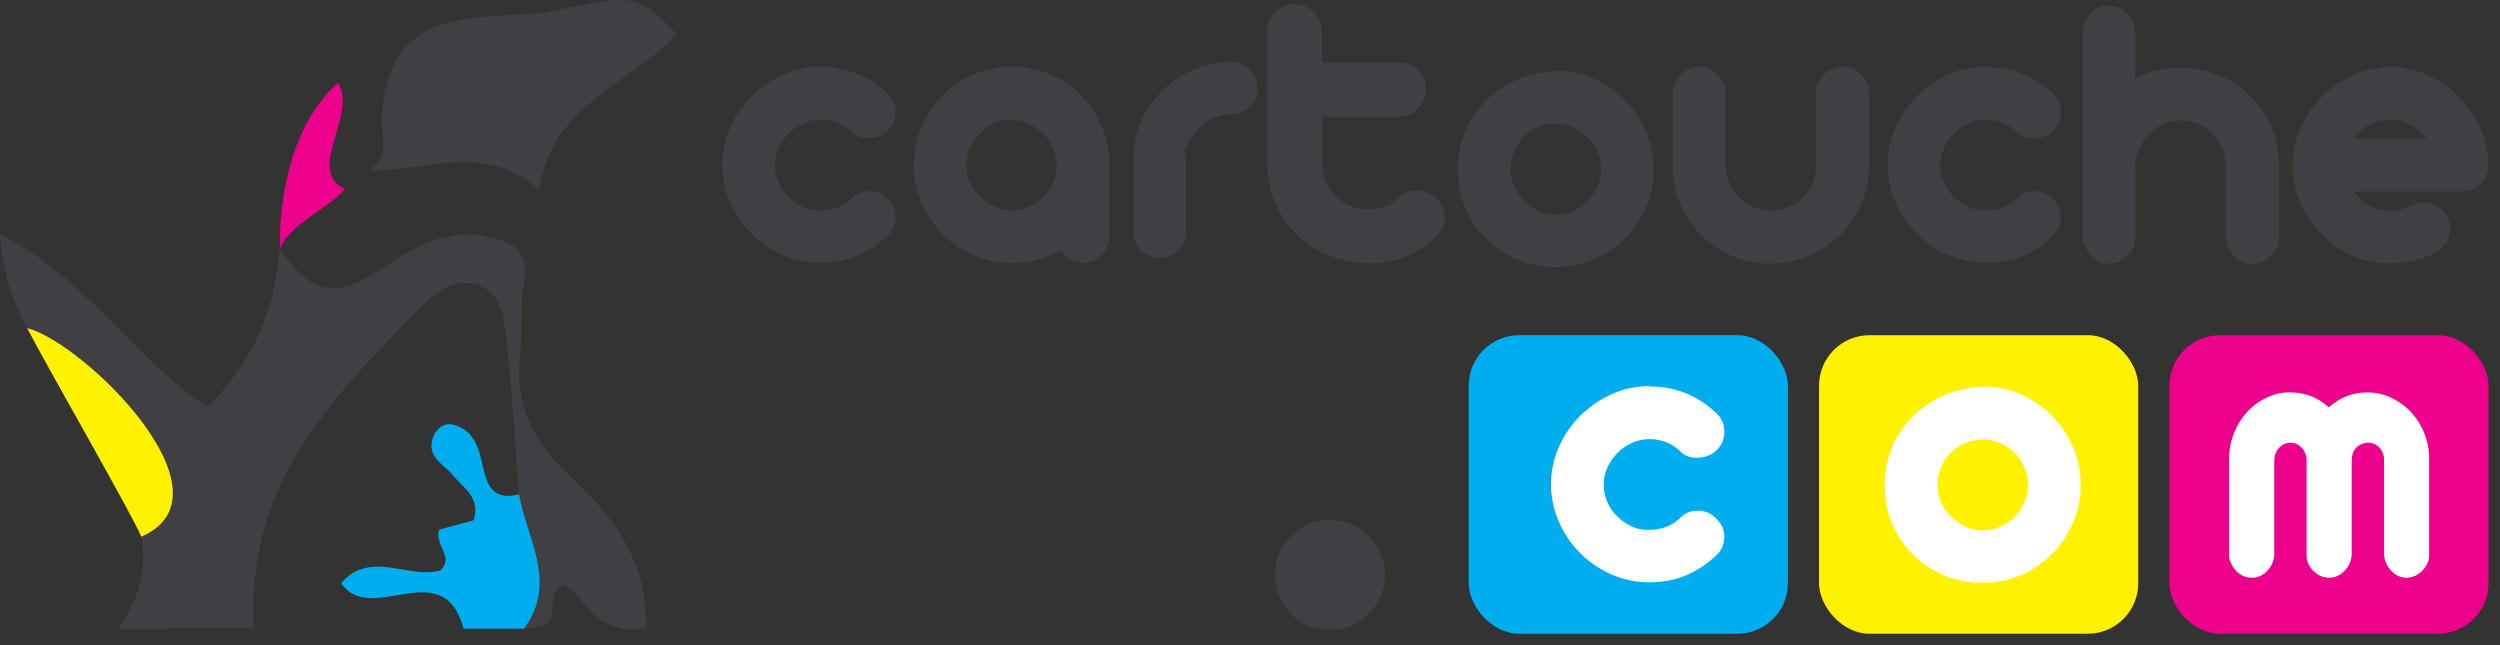
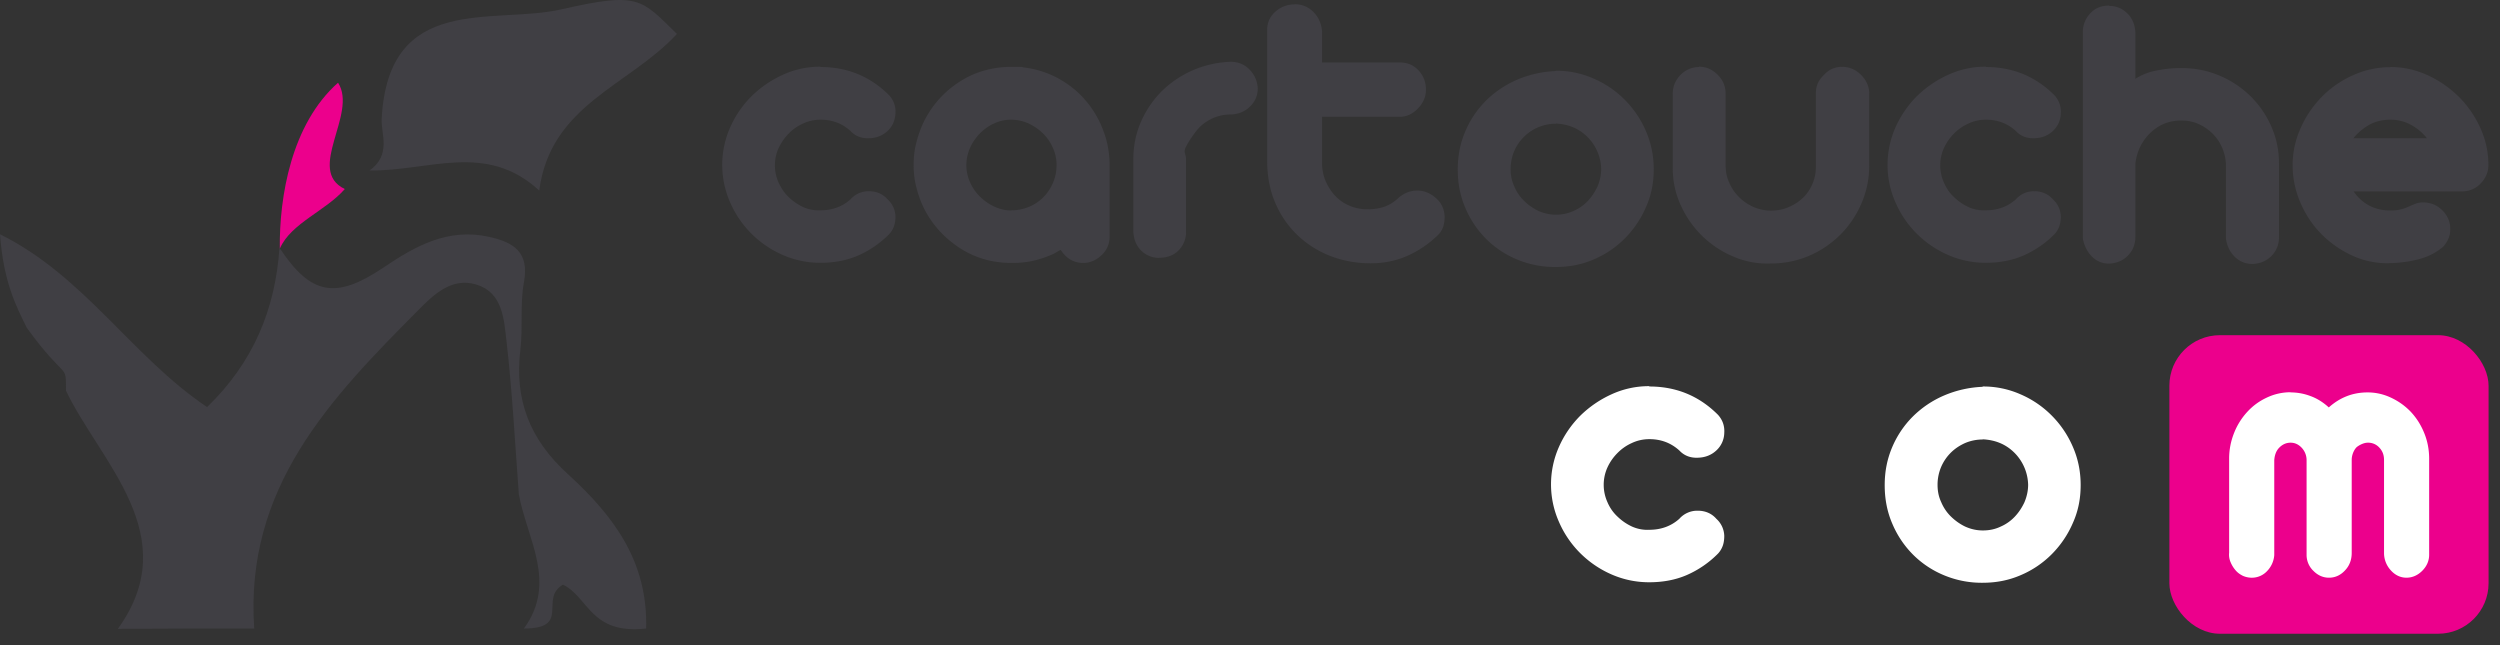
<svg xmlns="http://www.w3.org/2000/svg" width="186" height="48" viewBox="0 0 186 48">
  <rect x="0" y="0" width="186" height="48" fill="#333333" stroke="none" />
  <g fill-rule="nonzero" fill="none">
-     <rect fill="#00ADEF" x="109.271" y="24.938" width="23.748" height="22.212" rx="3.758" />
-     <rect fill="#FFF200" x="135.337" y="24.938" width="23.748" height="22.212" rx="3.758" />
    <rect fill="#EC008C" x="161.402" y="24.938" width="23.748" height="22.212" rx="3.758" />
    <path d="M20.817 18.472c2.317 3.49 4.171 3.817 7.716 1.431 2.417-1.632 4.81-2.95 7.84-2.285 1.817.402 3.032 1.117 2.606 3.39-.3 1.62-.063 3.34-.263 4.997-.451 3.73.689 6.68 3.52 9.254 3.457 3.152 5.974 6.542 5.836 11.502-4.158.464-4.27-2.336-6.187-3.265-1.804 1.042.639 3.265-2.906 3.265 2.505-3.428.225-6.68-.376-9.982-.288-3.83-.488-7.66-.927-11.477-.188-1.582-.288-3.54-2.23-4.13-1.84-.566-3.193.753-4.333 1.908-6.563 6.604-12.914 13.196-12.2 23.68-3.707 0-5.95 0-10.145.026 5.01-6.931-1.315-12.393-3.858-17.717 0-2.172.038-.615-2.918-4.683C1.202 22.779.263 20.996 0 17.43c6.275 3.101 9.82 9.103 15.406 12.857 3.42-3.302 5.073-7.245 5.386-11.84M50.352 2.538c-3.57 3.855-9.394 5.248-10.233 11.64-3.958-3.654-8.217-1.432-12.626-1.495 1.641-1.155.852-2.762.902-3.804.476-9.467 8.292-7.019 13.39-8.187 5.774-1.318 5.9-.778 8.58 1.833l-.013.013z" fill="#403F44" />
-     <path d="M38.616 36.791c.6 3.315 2.893 6.554.375 9.982h-4.496c-1.54-5.688-6.89-.1-9.119-3.39 2.192-2.499 4.985-.289 7.353-.929 1.152-.98-.439-1.846-.05-3.051.764-.201 1.69-.452 2.555-.69.538-1.696-.74-2.399-1.528-3.34-.69-.842-2.017-1.382-1.49-2.838.237-.64.8-1.105 1.49-.942 1.265.301 1.79 1.318 2.079 2.511.363 1.482.514 3.227 2.806 2.687h.025z" fill="#00ADEF" />
    <path d="M20.817 18.472c-.037-3.792.84-9.229 4.334-12.318 1.49 2.31-2.43 6.504.501 7.91-1.39 1.608-3.996 2.537-4.822 4.408" fill="#EC008C" />
-     <path d="M2.017 24.41c4.196 1.068 15.769 12.369 8.492 15.52-.576-1.481-6.814-12.292-8.492-15.52z" fill="#FFF200" />
    <g fill="#403F44">
      <path d="M61.049 4.986c2.004 0 3.707.704 5.11 2.11.338.377.501.829.463 1.356-.037.527-.225.954-.588 1.293-.363.34-.827.528-1.378.54-.564.025-1.027-.163-1.378-.54-.626-.565-1.365-.841-2.23-.841-.463 0-.901.1-1.302.289a3.47 3.47 0 0 0-1.077.753c-.3.314-.551.666-.74 1.067a3.134 3.134 0 0 0 0 2.574c.189.402.427.779.752 1.08.326.314.677.553 1.078.741.4.176.826.264 1.29.239.876 0 1.628-.277 2.23-.817a1.783 1.783 0 0 1 1.377-.602c.551 0 1.027.2 1.378.602a1.774 1.774 0 0 1 .588 1.269c0 .238-.025.477-.1.703-.075.226-.2.44-.363.615a7.444 7.444 0 0 1-2.317 1.595c-.84.364-1.779.54-2.793.54a6.93 6.93 0 0 1-2.831-.59 7.601 7.601 0 0 1-2.317-1.583 7.472 7.472 0 0 1-1.578-2.323 6.886 6.886 0 0 1 0-5.574 7.658 7.658 0 0 1 1.59-2.323 8.094 8.094 0 0 1 2.33-1.595 6.653 6.653 0 0 1 2.793-.603l.013.025zM76.117 5.012c.901.1 1.753.364 2.542.778.79.427 1.478.954 2.042 1.607a7.354 7.354 0 0 1 1.353 2.235c.325.829.5 1.708.5 2.637v5.336c0 .54-.2 1.005-.6 1.382-.401.376-.852.577-1.353.577-.702 0-1.265-.326-1.679-.967-.1.038-.188.088-.275.138-.088.05-.163.1-.238.139-.476.226-.977.389-1.478.514a7.102 7.102 0 0 1-1.654.176c-1.503 0-2.843-.402-4.033-1.218-1.177-.816-2.066-1.858-2.643-3.151-.2-.465-.35-.93-.463-1.42a6.537 6.537 0 0 1-.163-1.506c0-.527.05-1.03.163-1.507.113-.477.263-.954.463-1.419a7.379 7.379 0 0 1 2.643-3.164c1.178-.803 2.53-1.205 4.033-1.205h.439c.125 0 .263 0 .4.025v.013zm-.877 10.635a3.44 3.44 0 0 0 1.303-.251 3.282 3.282 0 0 0 1.064-.704c.3-.301.539-.653.727-1.067.175-.414.275-.854.275-1.343 0-.44-.087-.867-.275-1.281a3.444 3.444 0 0 0-.74-1.08 4.016 4.016 0 0 0-1.077-.74 3.249 3.249 0 0 0-1.277-.277c-.438 0-.864.088-1.265.276-.401.176-.752.427-1.065.741a3.759 3.759 0 0 0-.739 1.08 3.27 3.27 0 0 0-.275 1.28c0 .44.1.905.288 1.306.188.415.438.766.751 1.068.313.301.664.54 1.065.728.4.176.814.276 1.227.276l.013-.012zM86.275 19.187c-.539 0-.99-.175-1.353-.527-.363-.351-.564-.816-.601-1.406v-5.575c.025-.967.225-1.871.614-2.725A7.409 7.409 0 0 1 86.5 6.72a7.674 7.674 0 0 1 2.28-1.507 7.732 7.732 0 0 1 2.78-.615c.564 0 1.028.189 1.403.578.376.376.576.841.614 1.381 0 .54-.188 1.004-.576 1.369-.376.376-.852.565-1.416.59-.463 0-.889.088-1.29.25-.4.177-.751.403-1.052.704-.3.301-.839 1.08-1.027 1.494-.188.415.025.44.025.917v5.487a1.921 1.921 0 0 1-.588 1.293c-.351.34-.815.515-1.403.515l.025.012zM96.32.316c.564 0 1.027.2 1.415.59.376.389.59.879.627 1.456v2.285h5.774c.576 0 1.052.201 1.415.603.364.402.539.88.539 1.419 0 .54-.2.992-.601 1.406-.401.415-.852.616-1.353.616h-5.774v3.44c0 .464.087.904.25 1.306.176.414.401.778.702 1.105.3.326.651.577 1.064.753.414.176.852.276 1.34.276.527 0 .965-.075 1.34-.213.364-.138.69-.352.978-.628.426-.364.889-.552 1.403-.552.513 0 .99.188 1.427.59.2.175.351.389.451.615.1.226.15.477.163.728 0 .251-.025.502-.1.741a1.558 1.558 0 0 1-.388.628 7.805 7.805 0 0 1-2.317 1.57c-.84.363-1.742.54-2.706.54-1.04 0-2.03-.177-2.943-.528a7.467 7.467 0 0 1-2.43-1.507 7.2 7.2 0 0 1-1.666-2.348c-.414-.916-.626-1.933-.652-3.064V2.224c0-.54.2-.992.614-1.356a2.09 2.09 0 0 1 1.428-.54V.316zM115.76 5.263a6.83 6.83 0 0 1 2.793.577 7.35 7.35 0 0 1 2.317 1.57 7.472 7.472 0 0 1 1.578 2.323c.388.891.589 1.833.589 2.862 0 1.03-.188 1.947-.576 2.813a7.493 7.493 0 0 1-1.554 2.31 7.22 7.22 0 0 1-2.304 1.57c-.89.39-1.829.577-2.856.577a7.288 7.288 0 0 1-2.83-.54 7.077 7.077 0 0 1-2.318-1.519 7.24 7.24 0 0 1-1.566-2.31c-.388-.892-.576-1.846-.576-2.888 0-1.042.188-1.946.551-2.813a7.168 7.168 0 0 1 1.528-2.285 7.487 7.487 0 0 1 2.318-1.57 8.115 8.115 0 0 1 2.868-.652l.037-.025zm0 3.942c-.464 0-.89.088-1.29.251a3.388 3.388 0 0 0-1.804 1.77 3.388 3.388 0 0 0-.276 1.344c0 .49.088.904.276 1.306.175.415.426.779.739 1.08.313.301.664.553 1.064.74.401.177.827.277 1.29.277.464 0 .902-.088 1.303-.276a3.188 3.188 0 0 0 1.065-.741c.3-.314.538-.678.726-1.08.176-.414.276-.854.276-1.306a3.485 3.485 0 0 0-.99-2.348c-.626-.64-1.415-.979-2.38-1.03v.013zM126.406 4.961c.526 0 .977.201 1.378.59.4.39.601.867.601 1.432v5.311c0 .465.088.904.276 1.306.175.414.425.766.726 1.067.3.302.651.54 1.065.729.413.175.851.276 1.302.276.451 0 .865-.076 1.265-.239.401-.163.752-.377 1.065-.665.313-.277.551-.628.74-1.03.174-.402.275-.829.275-1.293V6.958c0-.402.1-.741.3-1.03a.948.948 0 0 1 .138-.176c.05-.062.1-.125.163-.175a1.75 1.75 0 0 1 1.353-.603c.538 0 1.014.2 1.415.603.376.376.576.816.601 1.293v5.424a7.01 7.01 0 0 1-.576 2.838 7.438 7.438 0 0 1-1.566 2.323 7.418 7.418 0 0 1-2.317 1.57 7.164 7.164 0 0 1-2.856.577 6.344 6.344 0 0 1-2.768-.502 7.44 7.44 0 0 1-2.33-1.532 7.526 7.526 0 0 1-1.603-2.285 6.57 6.57 0 0 1-.6-2.763V6.97c0-.527.187-.979.55-1.368a1.94 1.94 0 0 1 1.403-.616v-.025zM147.75 4.986c2.003 0 3.707.704 5.11 2.11.338.377.5.829.463 1.356a1.816 1.816 0 0 1-.589 1.293c-.363.34-.826.528-1.377.54-.564.025-1.028-.163-1.378-.54-.627-.565-1.366-.841-2.23-.841-.463 0-.902.1-1.302.289a3.47 3.47 0 0 0-1.078.753 3.7 3.7 0 0 0-.739 1.067 3.134 3.134 0 0 0 0 2.574c.176.415.426.779.752 1.08.326.314.676.553 1.077.741.4.176.827.264 1.29.239.877 0 1.629-.277 2.23-.817a1.783 1.783 0 0 1 1.378-.602c.55 0 1.027.2 1.377.602a1.774 1.774 0 0 1 .589 1.269c0 .238-.025.477-.1.703-.075.226-.2.44-.363.615a7.444 7.444 0 0 1-2.318 1.595c-.839.364-1.778.54-2.793.54a6.93 6.93 0 0 1-2.83-.59 7.601 7.601 0 0 1-2.318-1.583 7.472 7.472 0 0 1-1.578-2.323 6.886 6.886 0 0 1 0-5.574 7.658 7.658 0 0 1 1.59-2.323 8.094 8.094 0 0 1 2.33-1.595 6.653 6.653 0 0 1 2.794-.603l.012.025zM156.918.441c.526 0 .964.176 1.34.54.376.364.576.829.614 1.419v3.465a4.37 4.37 0 0 1 1.628-.627 8.977 8.977 0 0 1 1.779-.176c.977 0 1.916.176 2.793.54a7.39 7.39 0 0 1 2.317 1.506 7.195 7.195 0 0 1 1.578 2.26c.389.867.589 1.784.589 2.775v5.513c0 .54-.188 1.004-.551 1.38-.376.377-.84.578-1.403.603a1.83 1.83 0 0 1-1.328-.527c-.363-.351-.576-.803-.664-1.343v-5.425c0-.44-.087-.866-.25-1.28a3.348 3.348 0 0 0-.702-1.08 3.472 3.472 0 0 0-1.052-.741c-.4-.188-.839-.276-1.327-.276-.902 0-1.666.314-2.305.929a3.725 3.725 0 0 0-1.102 2.285v5.45c0 .54-.188 1.004-.551 1.38-.364.377-.84.578-1.403.603-.501 0-.927-.175-1.278-.527-.35-.352-.576-.804-.676-1.343V2.249a2.03 2.03 0 0 1 .589-1.293c.35-.364.801-.54 1.365-.54v.025zM177.835 4.986c.965 0 1.879.201 2.768.603a8.133 8.133 0 0 1 2.33 1.607 7.853 7.853 0 0 1 1.603 2.323c.401.88.601 1.796.601 2.763 0 .527-.2.979-.588 1.38-.389.403-.877.59-1.453.578h-7.991c.663.942 1.578 1.42 2.73 1.42a3.047 3.047 0 0 0 1.403-.302c.175-.075.338-.15.514-.214.175-.062.363-.088.588-.088.426.026.79.139 1.102.365.314.226.54.502.69.828.15.327.2.69.15 1.068-.05.376-.226.728-.526 1.054a4.56 4.56 0 0 1-1.804.917 9.455 9.455 0 0 1-2.104.289 6.188 6.188 0 0 1-2.768-.528 7.852 7.852 0 0 1-2.33-1.594 7.464 7.464 0 0 1-1.59-2.36 7.02 7.02 0 0 1-.59-2.8c0-.968.2-1.86.59-2.75a7.835 7.835 0 0 1 1.577-2.336 7.523 7.523 0 0 1 2.318-1.607 6.653 6.653 0 0 1 2.793-.603l-.013-.013zm2.73 5.3a3.842 3.842 0 0 0-1.202-1.005 3.167 3.167 0 0 0-1.528-.377c-.55 0-1.102.126-1.553.377a4.13 4.13 0 0 0-1.19 1.004h5.474z" />
    </g>
    <path d="M122.711 28.755c2.004 0 3.708.703 5.11 2.11.339.376.501.828.464 1.356a1.816 1.816 0 0 1-.589 1.293c-.363.339-.827.527-1.378.54-.563.025-1.027-.163-1.377-.54-.627-.565-1.366-.841-2.23-.841-.463 0-.902.1-1.303.289a3.47 3.47 0 0 0-1.077.753 3.7 3.7 0 0 0-.739 1.067 3.135 3.135 0 0 0 0 2.574c.176.415.426.779.752 1.08.325.314.676.553 1.077.74.4.177.827.265 1.29.24.877 0 1.628-.277 2.23-.817a1.783 1.783 0 0 1 1.377-.602c.551 0 1.027.2 1.378.602a1.774 1.774 0 0 1 .589 1.268c0 .239-.025.478-.1.704-.076.226-.2.439-.364.615a7.444 7.444 0 0 1-2.317 1.594c-.839.365-1.778.54-2.793.54a6.93 6.93 0 0 1-2.83-.59 7.601 7.601 0 0 1-2.318-1.582 7.472 7.472 0 0 1-1.578-2.323 6.886 6.886 0 0 1 0-5.575 7.658 7.658 0 0 1 1.59-2.323 8.094 8.094 0 0 1 2.33-1.594 6.653 6.653 0 0 1 2.794-.603l.012.025zM147.524 28.755a6.83 6.83 0 0 1 2.793.578 7.35 7.35 0 0 1 2.317 1.57 7.472 7.472 0 0 1 1.578 2.322c.389.88.589 1.833.589 2.863s-.188 1.946-.576 2.813a7.493 7.493 0 0 1-1.553 2.31 7.22 7.22 0 0 1-2.305 1.57c-.89.389-1.829.577-2.856.577a7.288 7.288 0 0 1-2.83-.54 7.077 7.077 0 0 1-2.318-1.52 7.24 7.24 0 0 1-1.565-2.31c-.389-.891-.576-1.845-.576-2.887 0-1.043.187-1.947.55-2.813a7.168 7.168 0 0 1 1.529-2.285 7.487 7.487 0 0 1 2.317-1.57 8.115 8.115 0 0 1 2.868-.653l.038-.025zm0 3.943c-.464 0-.89.088-1.29.251-.401.176-.752.402-1.065.703a3.388 3.388 0 0 0-.739 1.067 3.388 3.388 0 0 0-.276 1.344c0 .49.088.904.276 1.306.175.414.426.778.739 1.08.313.3.664.552 1.065.74.4.176.826.277 1.29.277.463 0 .902-.088 1.302-.277a3.188 3.188 0 0 0 1.065-.74c.3-.314.539-.678.727-1.08.175-.415.275-.854.275-1.306a3.485 3.485 0 0 0-.99-2.348c-.626-.64-1.415-.98-2.38-1.03v.013zM170.408 29.195c.513 0 1.014.088 1.503.276.488.176.94.465 1.352.841.827-.74 1.779-1.117 2.881-1.117.601 0 1.178.125 1.741.389.564.264 1.04.603 1.466 1.042.413.44.751.954 1.002 1.57.25.602.376 1.255.376 1.933v7.145c0 .452-.176.854-.514 1.193-.338.339-.739.514-1.177.514-.439 0-.84-.188-1.165-.552a1.903 1.903 0 0 1-.501-1.293v-6.919c0-.364-.113-.665-.351-.916a1.117 1.117 0 0 0-.864-.365c-.288 0-.626.176-.814.327-.176.163-.376.54-.376.954v6.919c0 .514-.163.954-.501 1.305-.338.365-.74.54-1.19.54-.426 0-.814-.163-1.152-.502a1.635 1.635 0 0 1-.514-1.205v-7.057a1.342 1.342 0 0 0-.388-.929c-.238-.239-.501-.352-.802-.352-.325 0-.601.126-.839.365-.238.238-.35.565-.376.941V41.3a1.895 1.895 0 0 1-.526 1.18 1.546 1.546 0 0 1-1.14.502c-.238 0-.463-.05-.664-.138-.2-.1-.388-.226-.538-.402a2.233 2.233 0 0 1-.376-.602 1.416 1.416 0 0 1-.113-.716v-7.006c0-.666.126-1.294.364-1.896a5.028 5.028 0 0 1 .977-1.57c.413-.452.889-.803 1.453-1.067a4.114 4.114 0 0 1 1.79-.402l-.024.013z" fill="#FFF" />
-     <path d="M103.034 42.78c0 1.13-.401 2.085-1.203 2.888-.801.804-1.778 1.206-2.943 1.206s-2.08-.402-2.856-1.206c-.777-.803-1.177-1.77-1.177-2.888 0-1.117.388-2.084 1.177-2.887.777-.804 1.729-1.206 2.856-1.206 1.127 0 2.142.402 2.943 1.206.802.803 1.203 1.77 1.203 2.887z" fill="#403F44" />
  </g>
</svg>